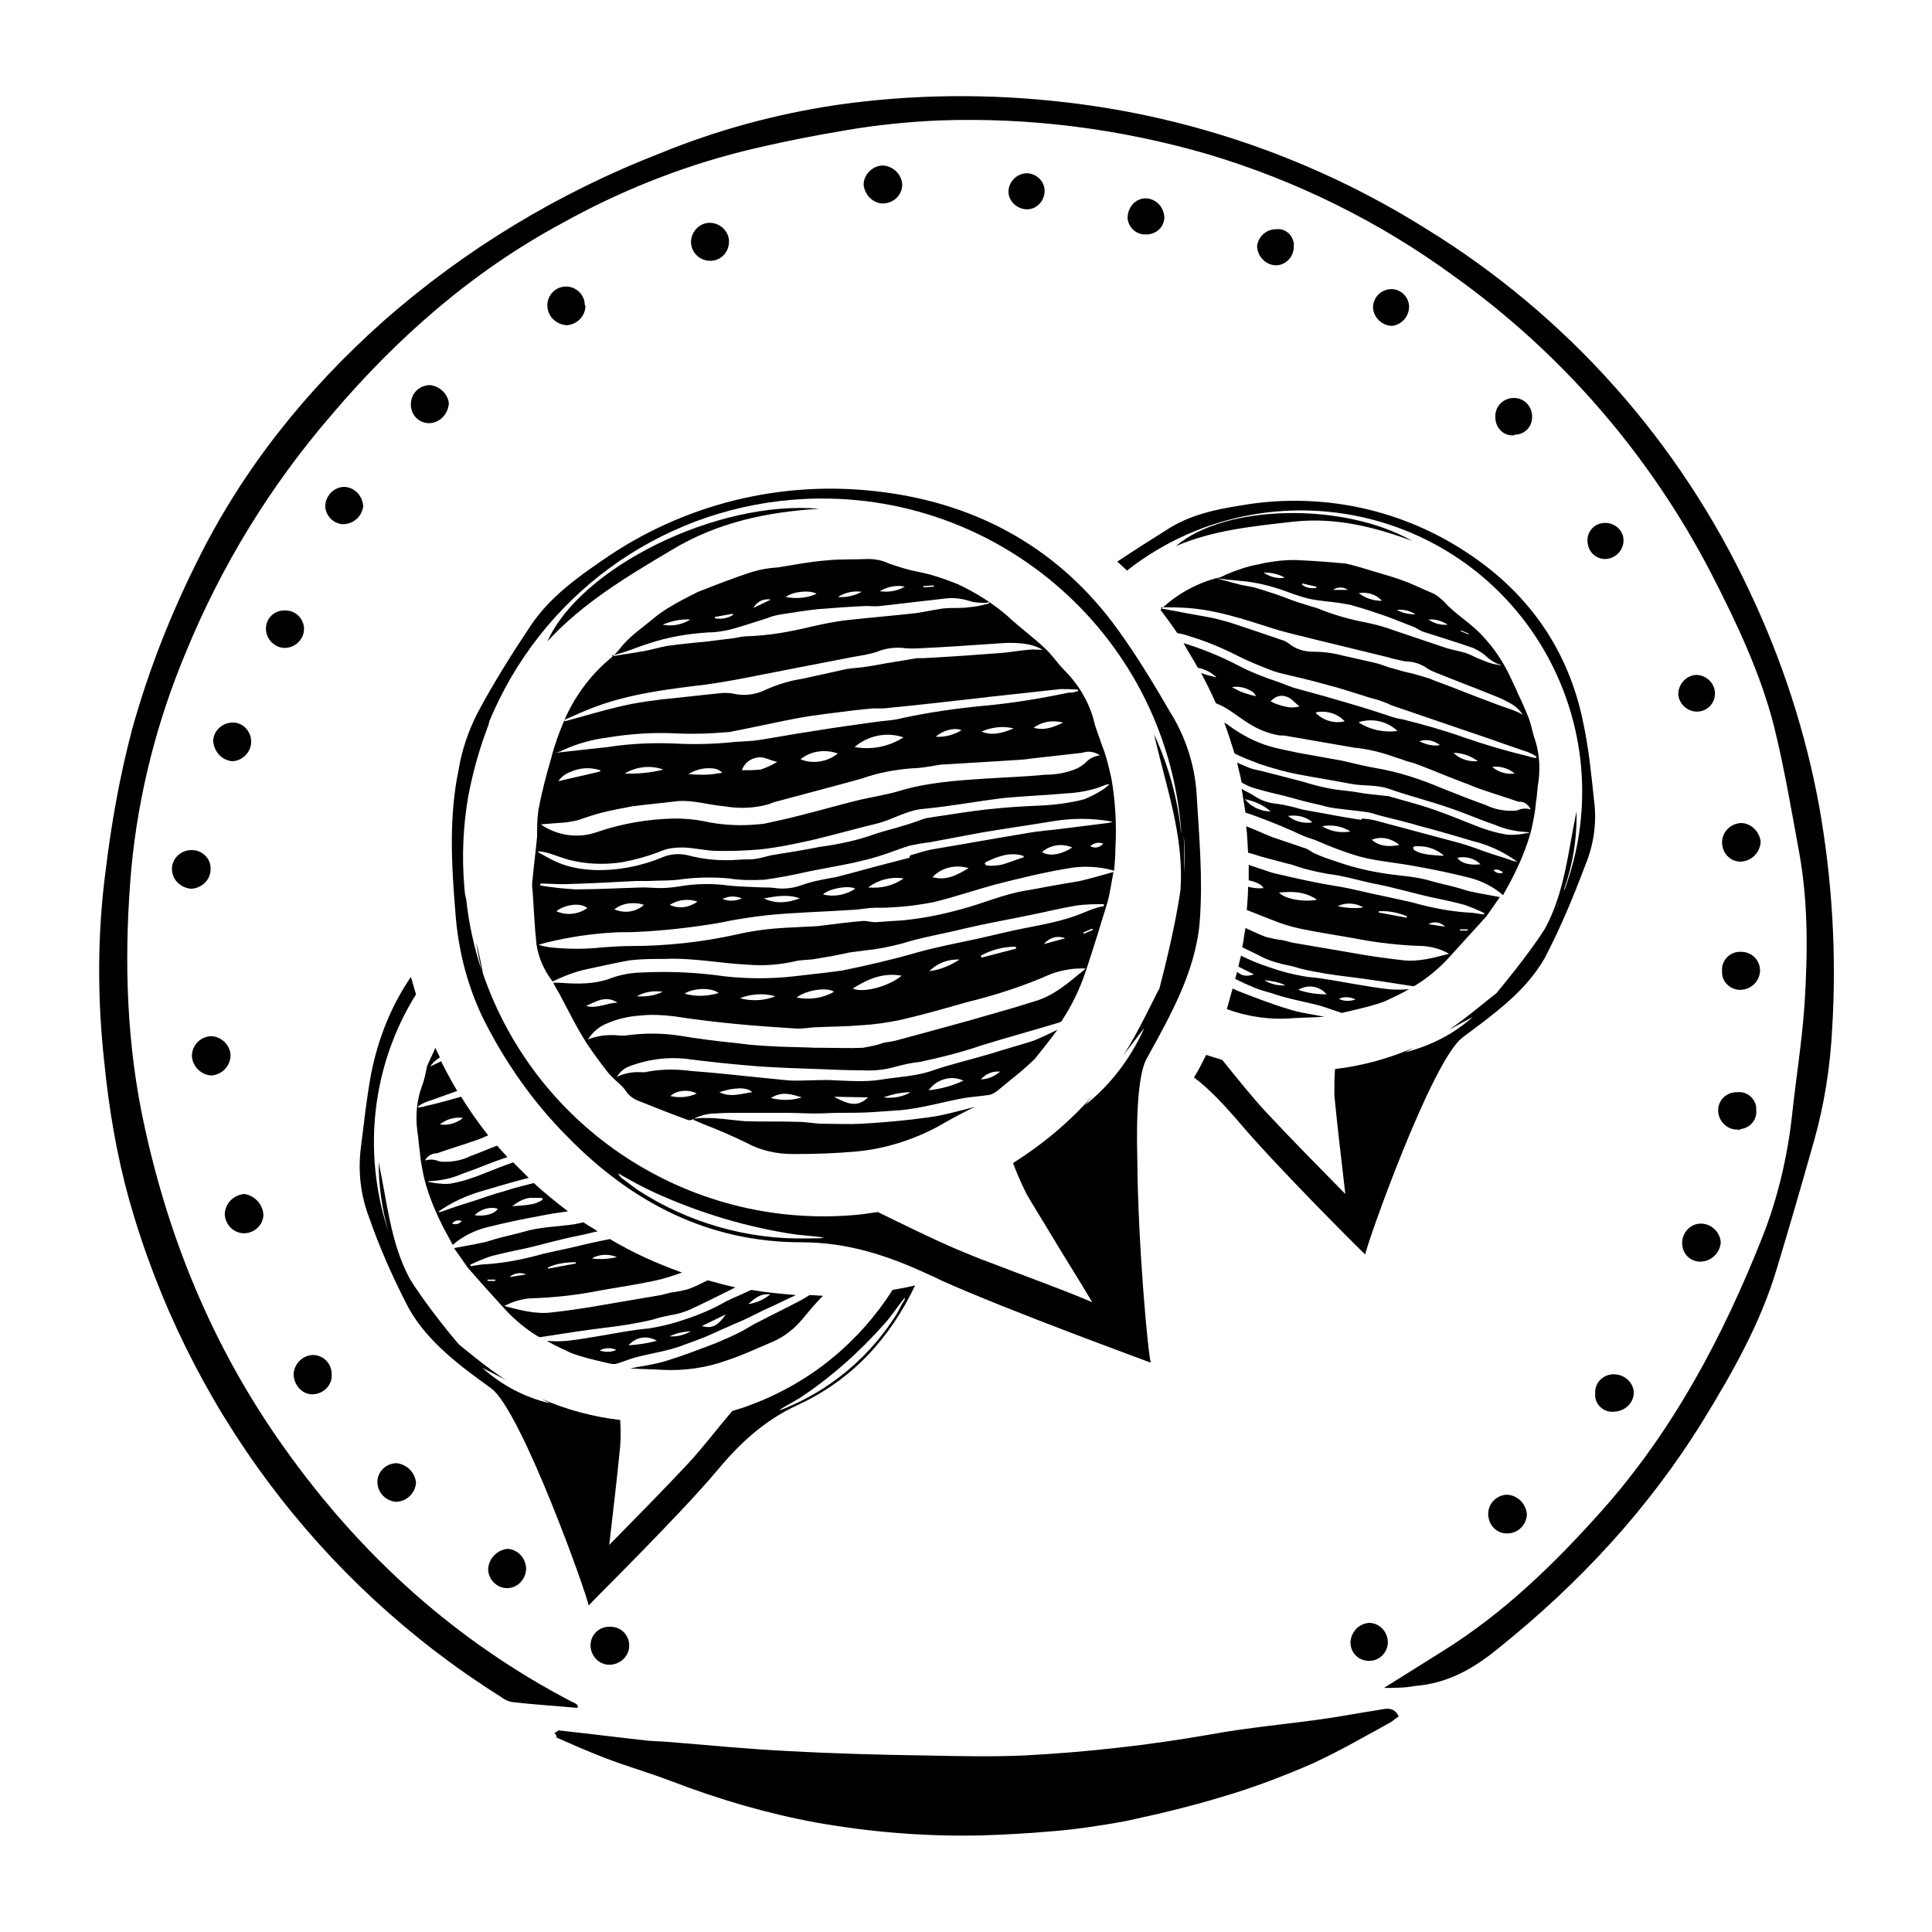
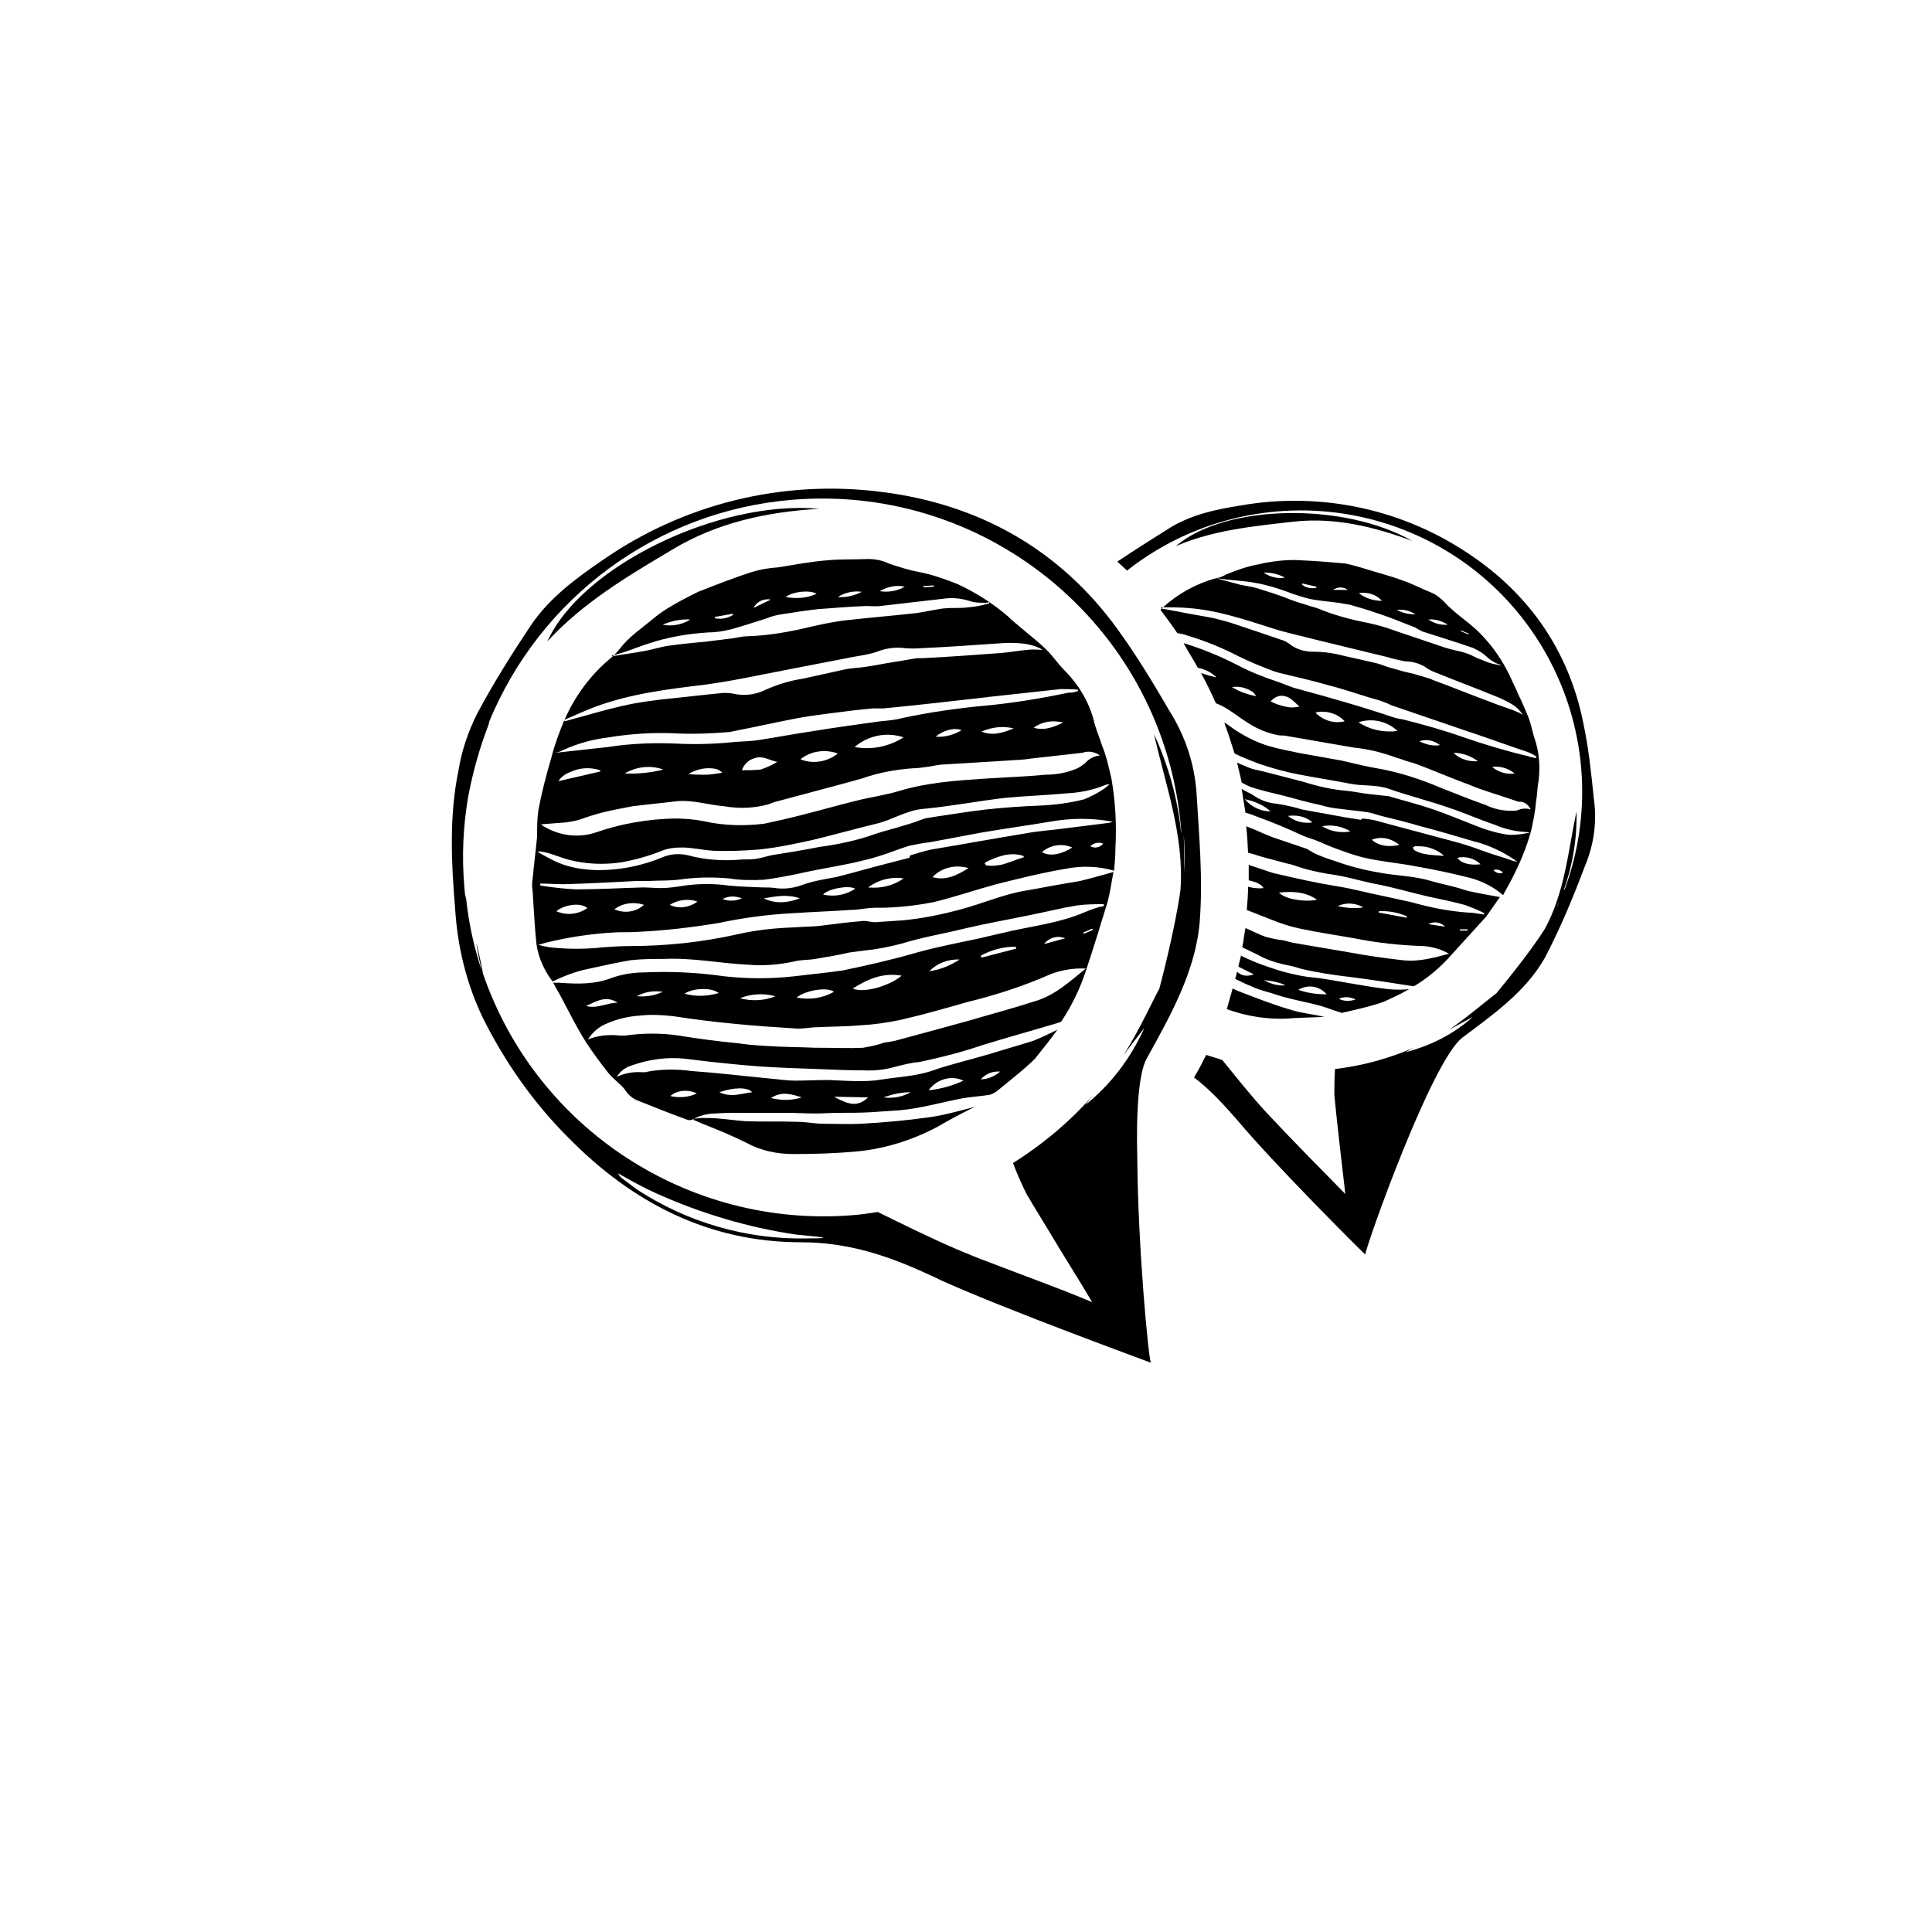
<svg xmlns="http://www.w3.org/2000/svg" version="1.1" id="Layer_1" x="0px" y="0px" viewBox="0 0 300 300" style="enable-background:new 0 0 300 300;" xml:space="preserve">
-   <path d="M116.7,218.1c-1,0.4-2,0.7-3,1c-2.3,2.7-4.4,5.5-6.8,8.1c-4,4.3-8.1,8.4-12.3,12.7c0.6-5.2,1.2-10.2,1.7-15.3  c0.1-1.4,0.1-2.7,0-4.1c-4.2-0.5-8.4-1.6-12.2-3.3l1.3,0.7c-3.9-0.9-7.5-2.8-10.5-5.5l3.7,1.9c-2.8-1.7-7.5-5.7-7.3-5.5  c-0.4-0.4-5.3-6.3-7.7-10.3c-3-5.6-3.5-12-4.8-18c0,3.6,0.5,7.2,1.5,10.7c-4.1-12.4-2.5-25.9,4.3-36.8c-0.3-0.9-0.5-1.8-0.8-2.7  c-3,4.4-5.1,9.5-6.2,15.2c-0.7,3.8-1.1,7.7-1.6,11.6c-0.4,3.5,0,7.1,1.3,10.5c1.7,4.9,3.8,9.6,6.2,14.2c3,5.3,8.1,9,12.8,12.4  c4.7,3.5,15,32.4,15.1,33.7c0.6-0.7,14.4-14.3,19.9-20.9c3.5-4.2,7.3-7.8,12.5-10.2c8.5-3.9,14.4-10.4,18.3-18.6  c-1.2,0.3-2.4,0.5-3.5,0.7C133.5,208.3,126,214.6,116.7,218.1z M140.3,202.1c-0.4,0.6-0.7,1.3-1.1,2c-3.9,6.2-9.5,11.1-16.2,14.1  c-4.3,1.9-0.2-0.3,1-1c4.9-3.2,9.4-7.2,13.3-11.6c1.2-1.3,2.1-2.8,3.2-4.1C140.5,201.7,140.5,201.9,140.3,202.1z M112.7,202.1  c-1.9,1.1-4,2-6.1,2.7c-2,0.7-4,1.2-6,1.5c-2.4,0.2-4.8,0.7-7.2,1.1c-1.8,0.3-3.5,0.6-5.3,0.8c-1.1,0.1-2.1,0.1-3.2,0  c1.2,0.7,2.5,1.3,3.8,1.9c1.6,0.6,3.3,1,5,1.4c0.4,0.1,0.8,0.2,1.3,0.3c0.2,0,0.4,0,0.6,0c1-0.3,2-0.7,3-1c2.6-0.7,5.2-1,7.7-2  c1.1-0.4,2.2-0.8,3.2-1.2c1.2-0.5,2.4-1.1,3.6-1.6c0.8-0.4,1.7-0.7,2.5-1.1c1.1-0.5,2.2-1.1,3.3-1.6c1.6-0.7,3.1-1.5,4.7-2.2  c-2.3-0.2-4.6-0.4-6.9-0.8c-0.1,0-0.2,0.1-0.3,0.1C115.2,201,113.9,201.5,112.7,202.1z M95.7,209.6c-0.8,0.4-1.7,0.4-2.6,0.1  C93.9,209.3,94.8,209.2,95.7,209.6L95.7,209.6z M97.6,208.9L97.6,208.9c1.1-1.3,2.9-1.6,4.4-0.7C100.5,208.6,99.1,208.8,97.6,208.9z   M107.3,206.7c-1,0.6-2.2,0.9-3.3,0.8C105,207,106.1,206.8,107.3,206.7L107.3,206.7z M109,205.9L109,205.9l3.7-1.8  C111.5,205.8,110.6,206.4,109,205.9z M119.6,201c-1,0.8-2.1,1.3-3.4,1.5l0,0C117.2,201.6,118.1,200.8,119.6,201z M65.5,168.7  c-0.8,2.2-1,4.6-0.7,6.9c0.2,1.1,0.2,2.2,0.4,3.3c0.1,1.4,0.4,2.8,0.7,4.2c0.7,2.7,1.8,5.3,3.1,7.8l1.3,2.4c1.5-1.3,3.3-2.2,5.2-2.7  c2.8-0.7,5.6-1.3,8.4-1.8c1.4-0.3,2.8-0.5,4.3-0.7c-1.8-1.4-3.6-2.8-5.3-4.4c-1.6,0.4-3.2,0.8-4.7,1.3c-1.6,0.4-3.1,1-4.7,1.5  s-3.2,1-4.8,1.6c-0.2,0.1-0.5,0.1-0.7,0.1c2.1-1.5,4.5-2.6,7-3.3c2.4-0.7,4.7-1.4,7.1-2c-0.8-0.8-1.6-1.6-2.4-2.4  c-1.5,0.5-3,1.1-4.5,1.7c-1.7,0.7-3.5,1.3-5.3,1.6c-0.8,0.1-1.6,0-2.4-0.1c-0.4-0.1-0.7-0.1-1.1-0.2c0.2-0.1,0.3-0.1,0.5-0.1  c1.6-0.1,3.2-0.4,4.8-1.1c2.3-0.8,4.6-1.8,7-2.6c0,0,0.1,0,0.1,0c-0.5-0.6-1.1-1.2-1.6-1.8c-1.4,0.5-2.7,1.1-4.1,1.6  c-1.2,0.6-2.6,0.9-3.9,0.9c-0.4,0-0.8,0-1.1-0.1c-0.7-0.3-1.4-0.3-2.1-0.1c0.3-0.6,0.9-1,1.5-1.1c0.1,0,0.2,0,0.3,0c2-0.7,4-1.3,6-2  c0.7-0.2,1.3-0.5,2-0.8c-1.5-1.9-2.9-3.9-4.2-6c-1.8,0.5-3.5,1-5.3,1.4c-0.3,0-0.5,0.2-0.8,0.2s-0.4,0.1-0.5,0.1l-0.1-0.2  c0.6-0.4,1.2-0.7,1.9-0.9c1.4-0.5,2.8-1,4.2-1.5c-0.9-1.5-1.7-3-2.5-4.6c-0.1,0-0.1,0-0.2,0.1c-0.5,0.2-1,0.5-1.5,0.7  c0.4-0.6,0.9-1,1.5-1.4c-0.2-0.5-0.5-1-0.7-1.5c-0.4,1-0.9,1.9-1.3,2.9C66.1,166.6,65.9,167.7,65.5,168.7z M79.7,187.2  c0.7-0.6,1.7-1.1,2.6-1.2c0.6,0,1.1,0,1.7,0c0.1,0,0.2,0.1,0.3,0.1c-0.1,0.1-0.1,0.3-0.2,0.3c-0.5,0.3-1,0.5-1.6,0.6  c-1,0.2-1.9,0.2-2.9,0.3V187.2z M77.3,187.7L77.3,187.7c-0.6,0.9-2.2,1.2-3.6,1C74.6,187.8,76,187.3,77.3,187.7z M71.7,189.6  c-0.4,0.5-1,0.6-1.5,0.4C70.6,189.5,71.1,189.4,71.7,189.6z M71.9,173.6L71.9,173.6c-1,0.8-2.3,1.2-3.6,1  C69.3,173.8,70.6,173.4,71.9,173.6z M81.2,191.3c-1.4,0.4-2.9,0.7-4.3,1.1c-0.7,0.2-1.5,0.5-2.2,0.6c-1.3,0.3-2.7,0.5-4.2,0.8  c0.7,1,1.4,2,2.1,3c1.9,2.2,3.9,4.4,5.9,6.6c1.5,1.6,3.2,3,5,4.1c0.2,0.1,0.4,0.2,0.6,0.1c3.2-0.5,6.4-1,9.6-1.4  c2.6-0.3,5.2-0.7,7.7-1.3c0.9-0.3,1.8-0.5,2.8-0.7c1.4-0.2,2.7-0.7,3.9-1.3c1.7-0.8,3.3-1.6,4.9-2.4c0.4-0.2,0.8-0.4,1.2-0.6  c-1.4-0.3-2.9-0.7-4.3-1.1c-1,0.5-2,1-3.1,1.4c-0.8,0.2-1.7,0.4-2.6,0.5c-0.5,0.1-1.1,0.3-1.6,0.4c-2.9,0.5-5.8,1-8.8,1.5  c-2.8,0.5-5.5,0.9-8.2,1.2c-2.5,0.3-4.9-0.4-7.3-1c1.3-0.7,2.7-1.1,4.1-1.2v0c3.6-0.1,7.2-0.5,10.7-1.2c2.8-0.5,5.6-0.9,8.4-1.5  c1.5-0.3,3-0.8,4.4-1.3c-3.9-1.4-7.7-3.1-11.2-5.2c-2.1,0.4-4.2,0.9-6.3,1.4c-1.4,0.3-2.8,0.6-4.1,0.9c-2.8,0.8-5.8,1.4-8.7,1.6  c-0.6,0-1.2,0.1-1.8,0.2c-0.2,0-0.5,0.1-0.7,0.1l-0.1-0.2c1-0.5,2-0.9,3.1-1.3c1.9-0.5,3.8-0.9,5.7-1.3c2.6-0.6,5.3-1.4,7.9-1.9  c1.1-0.2,2.1-0.5,3.1-0.7c-0.7-0.5-1.5-0.9-2.2-1.4c-0.5,0.1-0.9,0.2-1.4,0.3C86.5,190.5,83.8,190.5,81.2,191.3z M95.8,195.2  c-1.3,0.3-2.6,0.4-3.9,0.2C93.1,194.7,94.6,194.7,95.8,195.2z M89.4,196L89.4,196l0,0.2l-4.3,0.8l0-0.2  C86.4,196.2,87.9,196,89.4,196z M81.7,197.9l-2.6,0.4C79.8,197.7,80.8,197.5,81.7,197.9z M75.7,198.7l1.2,0v0.2h-1.2V198.7z   M123.8,202.2c0.6-0.3,1.3-0.7,1.9-1.1c0.7,0,1.4,0.1,2.1,0.1c-1.1,1.1-2.1,2.3-3.1,3.5c-1.2,1.5-2.8,2.8-4.6,3.6  c-2.4,1-4.7,2.1-7.1,2.9c-3.3,1.2-6.8,1.7-10.3,1.5c-1.5-0.1-3.1-0.1-4.6-0.2c-0.1,0-0.2,0-0.3,0c1.9-0.4,3.8-0.6,5.7-1.2  c2.6-0.8,5.2-1.8,7.8-2.8c1.4-0.6,2.8-1.2,4.1-1.9c0.9-0.5,1.8-1.1,2.7-1.5C120,204.1,121.9,203.2,123.8,202.2z" />
  <path d="M247.5,124.1c-0.4-3.9-0.8-7.8-1.6-11.6c-2.3-11.8-8.9-20.9-18.9-27.2c-10.2-6.5-22.5-8.9-34.4-6.8c-3.8,0.6-7.6,1.4-11,3.5  c-2.7,1.7-5.4,3.4-8.1,5.2c0.5,0.5,1,0.9,1.5,1.4c11.8-9.3,27.7-11.9,42-6.7c22.7,8.3,34.3,33.4,26,56.1l-0.2,0.3  c1.4-3.9,2.1-8.1,2-12.3c-1.3,6.1-1.8,12.5-4.9,18.2c-2.5,4-7.2,9.6-7.6,10.1v0c0.1-0.2-4.6,3.8-7.3,5.6l3.7-2  c-3,2.7-6.6,4.5-10.5,5.5l1.3-0.7c-3.9,1.7-8,2.8-12.2,3.3c-0.1,1.4-0.1,2.7-0.1,4.1c0.5,5.1,1.1,10.1,1.7,15.3  c-4.2-4.3-8.3-8.4-12.3-12.7c-2.4-2.6-4.6-5.4-6.8-8.1c-0.8-0.3-1.7-0.5-2.5-0.8c-0.6,1.2-1.2,2.4-1.9,3.5c2.5,1.9,4.6,4.2,6.7,6.6  c5.5,6.6,19.2,20.3,19.9,20.9c0.1-1.3,10.3-30.1,15.1-33.7c4.8-3.6,9.8-7.1,12.8-12.4c2.4-4.6,4.4-9.4,6.2-14.2v0  C247.5,131.2,248,127.6,247.5,124.1z M242.2,139.8c-0.2,0.5-0.4,1-0.6,1.5C241.8,140.7,242,140.2,242.2,139.8z M240.5,143.4  c0,0,0,0.1-0.1,0.1C240.4,143.5,240.5,143.4,240.5,143.4z M200.9,81c-6.2,0.7-12.5,1.3-18.3,3.8c7.5-6.5,26-6.9,36.7-0.8  C213.4,81.8,207.3,80.3,200.9,81z M190.5,156.7C190.4,156.7,190.4,156.7,190.5,156.7c0.3-1.1,0.6-2.1,0.9-3.2  c0.3,0.1,0.6,0.3,0.9,0.4c2.6,1,5.1,2,7.8,2.8c1.8,0.6,3.8,0.8,5.6,1.2c-0.1,0-0.2,0-0.3,0c-1.5,0.1-3.1,0.1-4.6,0.2  C197.3,158.4,193.8,157.9,190.5,156.7z M195.4,148.3c-0.8-0.4-1.7-0.8-2.5-1.2c0.2-1,0.3-2,0.5-3c1.1,0.5,2.1,1,3.2,1.4  c0.8,0.2,1.7,0.4,2.6,0.5c0.5,0.1,1.1,0.3,1.6,0.4c2.9,0.5,5.8,1,8.8,1.5c2.7,0.5,5.5,0.9,8.2,1.2c2.5,0.3,4.9-0.4,7.2-1  c-1.2-0.7-2.6-1.1-4-1.2c-3.6-0.1-7.2-0.5-10.7-1.2c-2.8-0.5-5.6-0.9-8.4-1.5c-1.5-0.3-3-0.8-4.5-1.4c-1.3-0.5-2.5-1-3.8-1.5  c0.1-1.2,0.2-2.4,0.2-3.6c0.8,0.2,1.6,0.3,2.4,0.2c-0.3-0.6-1.3-1-2.3-1.2c0-0.6,0-1.1,0-1.7c0-0.2,0-0.5,0-0.7  c0.9,0.3,1.8,0.6,2.7,0.9c0.6,0.2,1.1,0.4,1.7,0.5c3,0.7,6.1,1.4,9.2,1.9c2.6,0.4,5,1.1,7.6,1.6c1.4,0.3,2.7,0.6,4.1,0.9  c2.8,0.8,5.8,1.4,8.7,1.6c0.6,0,1.2,0.1,1.8,0.2l0.7,0.1l0.1-0.2c-1-0.5-2-0.9-3.1-1.3c-1.9-0.5-3.8-0.9-5.7-1.3  c-2.6-0.6-5.3-1.4-7.9-1.9s-5-1.3-7.6-1.6c-1.6-0.3-3.1-0.6-4.6-1.1c-0.6-0.2-1.1-0.4-1.7-0.5c-1.4-0.4-2.7-0.7-4.1-1.1  c-0.6-0.2-1.3-0.4-2-0.6c-0.1-1.4-0.1-2.7-0.3-4.1c0.5,0.2,1,0.4,1.5,0.6c0.9,0.4,1.8,0.8,2.6,1.1c1.8,0.6,3.5,1.2,5.3,1.8  c0.4,0.2,0.8,0.5,1.2,0.7c1.1,0.5,2.2,0.9,3.2,1.2c2.2,0.8,4.5,1.4,6.9,1.8c2.6,0.5,5.4,0.5,8,1.3c1.4,0.4,2.9,0.7,4.3,1.1  c0.7,0.2,1.5,0.5,2.2,0.6c1.3,0.3,2.7,0.5,4.2,0.8c-0.7,1-1.4,2-2.1,3c-2,2.2-4,4.4-6,6.6c-1.5,1.6-3.2,3-5,4.1  c-0.2,0.1-0.4,0.2-0.6,0.1c-3.2-0.5-6.4-1-9.6-1.4c-2.6-0.3-5.2-0.7-7.7-1.3c-0.9-0.3-1.8-0.5-2.8-0.7  C197.9,149.4,196.6,149,195.4,148.3z M204.5,139.7c-1.9-1.3-3.9-1.3-5.9-1.1C199.6,139.7,202.8,140.1,204.5,139.7z M211.7,140.9  c-1.2-0.7-2.7-0.8-4-0.2C209,141,210.4,141.1,211.7,140.9z M218.5,142.3c-1.4-0.6-2.9-0.9-4.4-0.8v0.2l4.3,0.8L218.5,142.3z   M226.7,144.5h1.2v-0.2l-1.2,0V144.5z M224.4,143.9c-0.7-0.7-1.7-0.9-2.6-0.4L224.4,143.9z M195.7,127c-0.8-0.3-1.5-0.6-2.3-0.8  c-0.2-1.2-0.4-2.5-0.6-3.7c0.3,0.2,0.6,0.3,0.9,0.5c0.5,0.2,0.9,0.5,1.4,0.8c1,0.6,2,0.9,3.1,1c1.4,0.2,2.7,0.5,4,0.9  c2.2,0.4,4.4,0.8,6.6,1.2l2.5,0.4c0.2-0.1,0.2-0.2,0.3-0.2c0.9,0.1,1.8,0.2,2.7,0.5c3.7,1,7.5,2,11.2,3c1.6,0.4,3.1,0.9,4.7,1.5  c1.6,0.6,3.2,1,4.8,1.6c0.2,0,0.4,0.1,0.6,0.1c-2.1-1.5-4.4-2.6-6.9-3.2c-2.7-0.8-5.4-1.6-8.1-2.3c-2-0.6-4.1-1.1-6.1-1.6  c-0.8-0.2-1.5-0.5-2.3-0.6c-1.3-0.2-2.7-0.3-4.1-0.5c-1.1-0.1-2.1-0.3-3.1-0.6c-1.9-0.4-3.7-0.9-5.5-1.4c-1.7-0.4-3.4-0.8-5-1.3  c-0.6-0.2-1.2-0.5-1.7-0.8c-0.2-1.1-0.5-2.1-0.7-3.1c0.2,0.1,0.4,0.2,0.6,0.3c0.6,0.2,1.1,0.5,1.8,0.7c0.7,0.2,1.4,0.3,2.1,0.5  c1.9,0.5,3.9,1,5.8,1.5c2.2,0.7,4.4,1.2,6.7,1.4c1.2,0.1,2.4,0.4,3.5,0.5c0.9,0.1,1.8,0.2,2.7,0.3c0.3,0,0.6,0.1,0.9,0.2  c2.1,0.6,4.4,1.2,6.4,1.9s4,1.5,6,2.3c1.7,0.7,3.5,1.3,5.4,1.6c0.8,0.1,1.6,0,2.4-0.1c0.4-0.1,0.7-0.1,1.1-0.2  c-0.2-0.1-0.3-0.1-0.5-0.1c-1.6-0.1-3.2-0.4-4.8-1.1c-2.4-0.8-4.6-1.8-7-2.6c-3.1-1.1-6.4-1.9-9.5-3c-2-0.7-4-0.4-6-0.8  c-2.6-0.5-5.2-0.9-7.8-1.4c-2.2-0.4-4.3-1-6.4-1.7c-1.3-0.5-2.6-1-3.8-1.6c-0.5-1.6-1-3.2-1.6-4.8c0.2,0.1,0.3,0.2,0.5,0.3  c2,1.5,4.2,2.7,6.6,3.4c1.4,0.4,3,0.7,4.4,1c2.2,0.4,4.5,0.8,6.7,1.2c1.8,0.4,3.7,0.9,5.5,1.2c3.5,0.6,6.8,1.7,10.1,3.1  c2.3,0.9,4.5,1.8,6.8,2.6c1.2,0.6,2.6,0.9,3.9,0.9c0.4,0,0.8,0,1.1-0.1c0.6-0.3,1.4-0.3,2-0.1c-0.3-0.6-0.8-1.1-1.5-1.2  c-0.1,0-0.2,0-0.4,0c-2-0.7-4-1.3-6-2c-0.9-0.3-1.7-0.7-2.6-1c-2.4-0.9-4.7-1.9-7.1-2.8c-0.7-0.3-1.5-0.4-2.2-0.7  c-0.5-0.2-1-0.3-1.5-0.5c-2-0.7-4-1.2-6.1-1.4c-3.5-0.6-6.9-1.2-10.4-1.8c-0.4-0.1-0.8-0.1-1.2-0.1c-1.8-0.3-3.5-1-5-2  c-1.6-1-3.2-2.4-4.9-3c0,0,0,0,0,0c-0.7-1.6-1.5-3.2-2.3-4.7c0.8,0.3,1.6,0.5,2.4,0.7c-0.8-0.8-1.8-1.3-2.9-1.5  c-0.7-1.3-1.5-2.5-2.2-3.8c0,0,0.1,0,0.1,0c2.9,0.9,5.6,2,8.3,3.4c1.9,1,3.9,1.8,6,2.5c0.9,0.3,1.8,0.7,2.7,1  c2.1,0.6,4.1,1.1,6.1,1.7c2.8,0.8,5.5,1.6,8.2,2.5c0.9,0.3,1.7,0.6,2.6,0.7c3.2,0.8,6.4,1.7,9.5,2.8c3.2,1.1,6.5,2.1,9.9,2.9  c0.3,0.1,0.6,0.2,0.8,0.2c0.2,0.1,0.4,0.1,0.5,0.1l0.1-0.2c-0.6-0.4-1.2-0.7-1.9-0.9c-2.7-0.9-5.4-1.9-8.1-2.8l-0.6-0.2l-11.7-4  c-0.4-0.1-0.8-0.4-1.2-0.5c-0.7-0.3-1.4-0.5-2.2-0.7c-2.3-0.7-4.6-1.5-7-2.1c-2.4-0.7-4.8-1.2-7.2-1.8c-0.3-0.1-0.7-0.2-1-0.3  c-1.8-0.7-3.6-1.4-5.4-2.3c-2.5-1.3-5.2-2.4-7.9-3.2c-0.5-0.2-1.1-0.3-1.6-0.4c-0.8-1.2-1.7-2.4-2.6-3.6c0.1-0.1,0.3-0.3,0.4-0.4  c2.3-2.1,5.2-3.7,8.2-4.5c0.6-0.1,1.1-0.3,1.6-0.6c1.7-0.7,3.4-1.3,5.2-1.6c0.7-0.2,1.4-0.3,2.1-0.4c1.4-0.2,2.8-0.3,4.2-0.2  c2.4,0.1,4.7,0.3,7,0.5c1,0.2,2,0.5,3,0.8c1.9,0.6,3.9,1.1,5.8,1.8c1.5,0.5,3,1.3,4.5,1.9c0.8,0.3,1.5,0.9,2.1,1.5  c0.8,0.9,1.8,1.7,2.8,2.5c1.3,1,2.6,2.1,3.7,3.4c1.6,1.8,2.9,3.9,3.9,6.1c0.3,0.7,0.7,1.4,1,2.2c0.6,1.2,1.1,2.4,1.6,3.6  c0.4,1,0.6,2.1,0.9,3.1c0.8,2.2,1,4.6,0.7,6.9c-0.2,1.1-0.2,2.2-0.4,3.3c-0.1,1.4-0.4,2.8-0.7,4.2c-0.7,2.7-1.8,5.3-3.1,7.8  c-0.4,0.8-0.9,1.6-1.3,2.4c-1.5-1.3-3.3-2.2-5.2-2.7c-2.8-0.7-5.6-1.3-8.5-1.8c-2.6-0.5-5.2-0.7-7.8-1.3c-1.7-0.4-3.3-1-4.9-1.6  c-0.8-0.3-1.7-0.7-2.4-1c-0.7-0.3-1.5-0.5-2.2-0.8C200,128.7,197.9,127.8,195.7,127z M226.8,98l1.2,0.5l0.1-0.1l-1.2-0.5L226.8,98z   M221.8,96.2c0.9,0.6,1.9,0.9,3,0.8l0,0C223.9,96.4,222.8,96.1,221.8,96.2z M216.9,94.7c0.9,0.5,1.9,0.7,2.9,0.7  C218.9,94.8,217.9,94.6,216.9,94.7z M211,92.1c1,0.8,2.3,1.2,3.6,1.2C213.7,92.3,212.4,91.9,211,92.1z M207,91.6h2.3  C208.6,91.1,207.7,91.1,207,91.6z M202.2,90.8c0.6,0.5,1.4,0.6,2.2,0.5v-0.2l-2.2-0.5L202.2,90.8L202.2,90.8z M196.2,88.9  c1,0.7,2.2,1,3.3,0.8l0,0C198.5,89.1,197.3,88.9,196.2,88.9z M188.9,89.8c1.2,0.3,2.5,0.7,3.7,1c0.9,0.2,1.9,0.3,2.8,0.6  c1.6,0.5,3.2,1,4.7,1.6c1,0.4,2,0.7,3,1c0.5,0.2,1.1,0.3,1.6,0.5c2.4,1,5,1.7,7.6,2.2c1.4,0.3,2.9,0.7,4.2,1.2  c2.7,0.9,5.3,1.8,8,2.7c1,0.3,2.1,0.5,3.1,0.8c0.6,0.2,1.2,0.5,1.8,0.8c0.6,0.2,1.2,0.5,1.8,0.7c0.6,0.2,1.2,0.3,1.8,0.4v-0.1l0,0  c-0.1,0-0.3-0.1-0.4-0.1c-0.5-0.2-1-0.5-1.5-0.9c-0.7-0.7-1.5-1.2-2.4-1.6c-2.6-0.9-5.2-1.7-7.7-2.5c-0.6-0.2-1-0.6-1.6-0.8  c-1.8-0.7-3.7-1.5-5.6-2.1c-1.4-0.5-2.8-0.9-4.2-1.3c-0.6-0.1-1.2-0.2-1.8-0.3c-1.4-0.2-3-0.3-4.4-0.6c-0.9-0.2-1.8-0.5-2.7-0.8  c-2.3-0.9-4.7-1.6-7.1-1.9c-1-0.1-2-0.2-3-0.3c-0.3,0-0.5-0.1-0.8-0.1l-0.9-0.1V89.8z M235,110.3c0.5,0.2,1,0.4,1.5,0.7  c-0.5-0.7-1.2-1.4-2-1.8c-0.7-0.4-1.5-0.8-2.3-1.1c-3.2-1.3-6.4-2.5-9.6-3.8c-0.5-0.2-1-0.5-1.4-0.8c-0.9-0.5-1.9-0.8-3-0.8  c-1-0.2-1.9-0.4-2.9-0.7l-10.7-2.6c-2.3-0.6-4.7-1.1-6.9-1.8c-4.4-1.4-8.8-2.9-13.4-3.2c-1.3-0.1-2.6-0.1-4-0.1v0.2  c0.8,0.1,1.6,0.3,2.3,0.4c1.9,0.4,3.9,0.7,5.9,1.1c1.2,0.3,2.4,0.6,3.5,1c2.4,0.8,4.8,1.6,7.1,2.4c0.4,0.1,0.7,0.3,1,0.5  c1.1,0.9,2.4,1.3,3.8,1.3c1.6,0,3.1,0.2,4.6,0.6c1.8,0.4,3.6,0.8,5.3,1.2c0.8,0.2,1.6,0.6,2.5,0.8c1,0.3,2.1,0.6,3.1,0.8l2.7,0.8  c0.2,0.1,0.4,0.2,0.7,0.3c3,1.1,5.9,2.3,8.9,3.4C232.9,109.6,234,109.9,235,110.3z M195.1,108.1L195.1,108.1  c-0.2-0.2-0.3-0.4-0.5-0.6c-1-0.7-2.2-1-3.3-0.8c0.7,0.4,1.3,0.7,1.9,0.9C193.8,107.8,194.4,108,195.1,108.1L195.1,108.1z   M201.8,109.7c-0.8-0.6-1.3-1.4-2.3-1.6c-0.8-0.2-1.5,0.1-2.1,0.7l-0.1,0.1c0.7,0.4,1.4,0.6,2.2,0.8  C200.3,109.9,201,109.9,201.8,109.7z M208.8,112c-1.1-1.2-2.8-1.7-4.4-1.4l-0.1,0.1C205.5,111.9,207.2,112.4,208.8,112z M217,113.5  c-1.6-1.5-3.8-2-5.9-1.4l-0.1,0.1C212.7,113.3,214.9,113.8,217,113.5z M223.6,115.7L223.6,115.7c-0.9-0.7-2.1-1-3.2-0.6  C221.4,115.6,222.5,115.9,223.6,115.7z M229.5,118.2c-1.1-0.8-2.4-1.3-3.8-1.3l0,0C226.7,117.9,228.1,118.3,229.5,118.2z   M235.2,120.1c-1-0.8-2.3-1.2-3.5-1C232.7,119.9,233.9,120.3,235.2,120.1L235.2,120.1z M231.9,135.1c0.4,0.5,1,0.6,1.5,0.4  C233,135.1,232.4,134.9,231.9,135.1z M226.3,133.2c0.6,0.9,2.1,1.2,3.6,1C229,133.3,227.6,132.9,226.3,133.2z M219.4,131.6  c0.1,0.1,0.1,0.4,0.2,0.4c0.5,0.3,1,0.5,1.6,0.6c1,0.2,1.9,0.2,2.9,0.3v-0.2l-0.1,0c-0.7-0.6-1.6-1-2.6-1.2  c-0.6-0.1-1.1-0.1-1.7-0.1C219.6,131.5,219.5,131.5,219.4,131.6z M213,130.4c1.3,1.1,2.8,1.1,4.3,0.8  C216.1,130.2,214.5,129.8,213,130.4z M205.3,128.3c1.3,0.8,2.9,1.1,4.4,0.8h0C208.4,128.3,206.8,128,205.3,128.3z M200,126.7  c1.1,0.9,2.5,1.2,3.8,1C202.8,126.8,201.4,126.5,200,126.7z M197.3,126c-1.1-1-2.5-1.6-4-1.9h0C194.3,125.3,195.8,126,197.3,126z   M194.2,153.1c-0.8-0.3-1.6-0.7-2.4-1.1c0.1-0.4,0.2-0.7,0.3-1.1c0.7,0.6,1.4,0.8,2.6,0.4l-2.4-1.2c0.1-0.6,0.3-1.2,0.4-1.7  c1.4,0.7,2.9,1.3,4.4,1.8c2,0.7,4,1.2,6,1.5c2.4,0.2,4.8,0.7,7.2,1.1c1.8,0.3,3.5,0.6,5.3,0.8c1.1,0.1,2.2,0.1,3.2,0  c-1.2,0.7-2.5,1.3-3.8,1.9c-1.6,0.6-3.3,1-5,1.4c-0.4,0.1-0.8,0.2-1.3,0.3c-0.2,0.1-0.4,0.1-0.6,0c-1-0.3-2-0.7-3-1  c-2.6-0.7-5.2-1.1-7.7-2C196.3,153.9,195.2,153.6,194.2,153.1z M207.9,155.1c0.8,0.4,1.7,0.4,2.6,0.1  C209.7,154.8,208.7,154.7,207.9,155.1z M201.6,153.7c1.4,0.5,2.9,0.7,4.4,0.7C204.9,153.1,203.1,152.8,201.6,153.7L201.6,153.7z   M196.3,152.2c1,0.6,2.2,0.9,3.3,0.8C198.6,152.5,197.4,152.3,196.3,152.2z" />
  <path d="M178.1,164.3c3.7-6.7,7.6-13.6,8.2-21.3c0.5-6.6-0.1-13.2-0.5-19.8v0c-0.3-4.6-1.8-9-4.2-12.8c-2.5-4.3-5.1-8.6-8-12.6  c-9-12.5-21.6-19.5-36.6-21.4c-15.4-2-30.9,1.8-43.6,10.7c-4.1,2.8-8.1,5.8-10.9,9.9c-3,4.5-5.9,9.1-8.4,13.8  c-1.4,2.8-2.4,5.7-2.9,8.8c-1.5,7.2-1.1,14.6-0.5,21.9c0.4,5.8,1.8,11.4,4.3,16.6c3.4,6.8,7.8,13.1,13.2,18.5  c10,10.2,21.9,16.3,36.2,16.3c7.3,0,13.6,2.1,20,5.1c0.5,0.2,1.1,0.5,1.7,0.8c10.7,4.8,31.6,12.4,32.6,12.8c-0.4-1-2-18.1-2.1-31.6  C176.4,172.7,176.8,166.5,178.1,164.3z M183.8,129.7c0.2,1.9,0.2,3.9,0.1,5.8c0,0.8-0.1,1.6-0.2,2.6c0.1-0.9,0.2-1.8,0.2-2.6  C183.9,133.5,183.9,131.6,183.8,129.7z M125.3,192.3c-9.4,0.2-18.6-2.5-26.4-7.6c-0.8-0.6-1.6-1.2-2.4-1.8c-0.2-0.2-0.4-0.4-0.5-0.7  c1.9,1.1,3.9,2.2,5.9,3.1c6.9,3.1,14.2,5.3,21.7,6.4v0C125.2,191.9,131.2,192.3,125.3,192.3z M153.6,196c-1.7-0.6-3.3-1.3-5-2  c-4.2-1.8-8.2-3.8-12.3-5.8c-1.3,0.2-2.6,0.4-4,0.5c-25.4,2-49-13.4-57.3-37.5c-0.1-0.7-0.5-2.6-1-4.7c0,0.1,0,0.1,0,0.2  c0.2,1.4,0.5,2.7,0.8,4c-1.2-3.6-2-7.3-2.4-11c-0.4-1.8-0.7-3.1-0.7-3.1l0.5,2.3c0-0.4-0.1-0.8-0.1-1.2c-0.4-4.7-0.2-9.3,0.6-14  c-0.1,0.3,0,0,0.1-0.5c0.7-3.6,1.7-7.1,3-10.5c0.2-0.6,0.2-0.8,0.1-0.5c8-19.5,26.2-32.9,47.2-34.6c30.8-2.5,57.8,20.4,60.3,51.2  c0,0.2,0,0.4,0,0.6c-0.5-5.4-2-10.6-4.2-15.4c1.8,8,4.7,15.8,4.1,24.2c-0.8,5.9-3.1,14.7-3.3,15.4v0c0-0.3-3.3,6.9-5.6,10.3l3.3-4.3  c-2.1,4.7-5.2,8.8-9.2,12l1.2-1.5c-3.6,4.1-7.8,7.6-12.4,10.5c0.6,1.6,1.3,3.2,2.1,4.8c1.1,1.9,2.3,3.8,3.5,5.8  c2.2,3.7,4.5,7.3,6.7,11C164.4,200,159,198.1,153.6,196z M164.2,159.9c-1.2,0.6-2.5,1.2-3.7,1.7c-2.2,0.7-4.4,1.3-6.6,2  c-3,0.9-6.1,1.6-9,2.6c-2.5,0.9-5.2,1-7.8,1.4c-2.8,0.5-5.7,0.2-8.5,0.1c-1.7,0-3.5,0.1-5.2,0.1c-1.2,0-2.4-0.2-3.6-0.3  c-4.2-0.4-8.3-0.9-12.5-1.2c-2.2-0.3-4.5-0.3-6.7,0.1c-0.3,0.1-0.5,0.1-0.8,0.1c-1.4-0.1-2.7,0.1-4,0.7c0.5-0.9,1.4-1.5,2.4-1.8  c2.6-0.9,5.4-1.3,8.2-1c3.9,0.5,7.7,0.9,11.6,1.2c3,0.2,6,0.3,9,0.4c2.3,0.1,4.7,0.2,7,0.2c1.8,0.1,3.5-0.1,5.2-0.6  c1.2-0.3,2.4-0.6,3.6-0.7c3.3-0.7,6.5-1.5,9.7-2.6c3.9-1.2,7.9-2.3,11.9-3.5c0.3-0.1,0.5-0.2,0.6-0.5c1.5-2.3,2.7-4.8,3.6-7.5  c1.2-3.6,2.3-7.2,3.4-10.8c0.4-1.5,0.6-3.1,0.9-4.6c-1.8,0.5-3.5,1-5.2,1.4c-1,0.2-1.9,0.3-2.9,0.5c-1.9,0.3-3.7,0.7-5.6,1  c-3.5,0.6-6.6,2-10,2.9c-2.9,0.8-5.9,1.4-8.9,1.7c-1.5,0.1-3,0.2-4.4,0.3c-0.6,0-1.2-0.2-1.8-0.2c-2.4,0.2-4.7,0.5-7.1,0.8  c-1.2,0.1-2.4,0.1-3.6,0.2c-3,0.1-6,0.4-9,1.1c-5.4,1.2-11,1.8-16.5,1.8c-1.4,0-2.9,0.1-4.3,0.2c-2.7,0.3-5.4,0.3-8.2,0  c-0.6-0.1-1.2-0.2-1.8-0.4c0.5-0.1,1-0.3,1.5-0.4c3.3-0.8,6.7-1.3,10.1-1.5c1.2-0.1,2.5,0,3.8-0.1c4.3-0.2,8.5-0.7,12.7-1.4  c3.8-0.8,7.6-1.3,11.4-1.5c3-0.2,6-0.3,8.9-0.5c1,0,2-0.2,3-0.3s2.3,0,3.4-0.1c2.2-0.1,4.4-0.4,6.5-0.8c3.3-0.8,6.5-1.9,9.8-2.8  c3.6-0.9,7.2-1.8,10.8-2.4c2.5-0.5,5.1-0.4,7.5,0.3c0.1-1.2,0.2-2.3,0.2-3.5c0.2-3.6,0-7.2-0.6-10.7c-0.4-1.8-0.8-3.6-1.5-5.3  c-0.4-1.3-1-2.6-1.3-4c-0.8-2.9-2.4-5.5-4.5-7.6c-1-1-1.8-2.2-2.7-3.1c-1.2-1.2-2.5-2.2-3.8-3.3c-0.8-0.7-1.6-1.3-2.3-2  c-2.3-2-5-3.7-7.8-5c-2-0.8-4-1.5-6.1-1.9c-1.6-0.3-3.1-0.8-4.6-1.3c-1-0.5-2.1-0.7-3.3-0.7c-2.1,0.1-4.1,0-6.2,0.2  c-2.6,0.2-5.2,0.7-7.7,1.1c-1.4,0.1-2.7,0.3-4,0.7c-2.8,0.9-5.6,2-8.4,3.1c-1.6,0.8-3.2,1.6-4.8,2.6c-0.8,0.5-1.5,1-2.2,1.6  c-1.8,1.5-3.8,2.8-5.2,4.7c-0.5,0.6-1,1.1-1.5,1.5c-3.1,2.6-5.5,5.9-7.1,9.6c-0.8,1.9-1.5,3.8-2,5.8c-0.8,2.7-1.5,5.4-2,8.1  c-0.2,1.4-0.2,2.7-0.2,4.1c-0.2,2.2-0.5,4.4-0.7,6.6c-0.1,0.6-0.1,1.2,0,1.8c0.2,2.8,0.3,5.5,0.6,8.3c0.3,2.1,1.2,4.1,2.5,5.8  c1.7-0.8,3.4-1.5,5.3-1.9c2.3-0.5,4.5-1,6.8-1.4c1.8-0.2,3.6-0.2,5.3-0.2c4.4-0.2,8.7,0.7,13,0.9c2.4,0.2,4.8,0,7.1-0.5  c1.1-0.3,2.2-0.2,3.3-0.4c1.8-0.3,3.6-0.6,5.3-1c0.8-0.1,1.5-0.2,2.3-0.3c2-0.2,4-0.6,5.9-1.1c3.2-1,6.4-1.5,9.6-2.3  c3.4-0.8,6.8-1.4,10.2-2.1c2.5-0.5,4.9-1.1,7.3-1.5c1.4-0.2,2.8-0.2,4.2-0.2v0.3c-0.3,0.1-0.6,0.1-0.9,0.2c-0.7,0.2-1.5,0.5-2.2,0.8  c-3.5,1.5-7.3,2-11,2.8c-1.8,0.4-3.5,0.8-5.2,1.2c-3.2,0.7-6.5,1.3-9.7,2.2c-3.8,1.1-7.7,2-11.6,2.8c-0.8,0.1-1.5,0.2-2.3,0.3  c-1.7,0.2-3.5,0.4-5.2,0.6c-3.6,0.4-7.2,0.4-10.8,0c-4.2-0.6-8.4-0.8-12.6-0.6c-1.6,0-3.3,0.3-4.8,0.8c-2.7,1.1-5.5,1-8.2,0.8  c-0.3,0-0.6,0-1,0c0.3,0.6,0.6,1.1,0.9,1.6c1.4,2.6,2.7,5.3,4.3,7.8c1,1.5,2.1,3,3.2,4.4c0.6,0.8,1.5,1.5,2.2,2.2  c0.2,0.2,0.4,0.4,0.6,0.7c0.5,0.8,1.3,1.4,2.2,1.7c2.5,1,5,2,7.5,2.9c0.3,0.1,0.6,0,0.8-0.1c1.1-0.6,2.3-0.9,3.5-0.9  c1.2-0.1,2.4-0.1,3.6-0.1c2.4,0,4.9,0,7.3,0c1.6,0,3.1,0.1,4.7,0.1c1.2,0,2.3-0.1,3.5-0.1c1.7,0,3.4,0,5.1-0.1  c1.5-0.1,2.9-0.2,4.4-0.3c3.4-0.3,6.7-1.3,10-1.9c1.3-0.2,2.7-0.3,4-0.5c0.3-0.1,0.5-0.2,0.7-0.3c0.5-0.3,0.9-0.7,1.3-1  c1.7-1.4,3.5-2.8,5-4.3C162,162.8,163.1,161.4,164.2,159.9z M86.4,141.5c1-0.9,3.6-1.5,4.8-0.5C89.8,142,88,142.2,86.4,141.5z   M95.4,141.2c1.3-1,3-1.2,4.6-0.7C98.8,141.6,97,141.9,95.4,141.2z M104,140.5c1.3-0.8,2.9-1,4.3-0.5  C107.1,140.9,105.4,141.2,104,140.5z M112.2,139.6c0.9-0.5,2-0.5,3-0.1C114.3,139.9,113.2,140,112.2,139.6z M118.6,139.5  L118.6,139.5c1.8-0.3,3.7-0.7,5.6,0C122.3,140.2,120.5,140.4,118.6,139.5z M127.8,138.9L127.8,138.9c0.8-0.9,4-1.5,5-0.9  C131.3,139,129.5,139.3,127.8,138.9z M134.8,137.8c1.6-1.2,3.6-1.7,5.5-1.4C138.8,137.5,136.8,138,134.8,137.8z M144.8,136.2  c1.4-1.5,3.6-2,5.6-1.4C148.6,135.9,146.9,136.8,144.8,136.2z M155.4,134.3c-0.7,0.1-1.4,0.2-2.1,0.1c-0.2,0-0.3-0.2-0.4-0.3  c0.1-0.1,0.2-0.3,0.3-0.3c0.7-0.3,1.3-0.6,2-0.8c1.2-0.4,2.5-0.5,3.7-0.1v0l0.1,0.2C157.7,133.5,156.6,134,155.4,134.3z   M161.8,132.3c1.3-1.1,3.1-1.4,4.7-0.7C165,132.6,163,133.1,161.8,132.3z M169.3,131.4c0.5-0.5,1.3-0.7,2-0.4  C170.8,131.6,170,131.8,169.3,131.4z M143.4,91l1.6-0.1v0.2l-1.6,0.1V91z M140.5,91.1c-1.2,0.7-2.6,0.9-3.9,0.7  C137.8,91.1,139.2,90.8,140.5,91.1z M133.8,91.9c-1.1,0.6-2.4,0.9-3.7,0.8C131.2,92,132.6,91.7,133.8,91.9z M126.8,92.2L126.8,92.2  c-1.5,0.7-3.2,0.8-4.8,0.5C123.2,91.8,125.8,91.6,126.8,92.2z M119.7,93.1l-2.7,1.3C117.5,93.4,118.6,92.9,119.7,93.1z M111,95.8  l2.8-0.5v0.2C113,96,112,96.2,111,96V95.8z M107.2,96.2c-1.3,0.8-2.8,1.1-4.3,0.8C104.3,96.4,105.8,96.1,107.2,96.2z M96.1,101.5  c0.4-0.1,0.7-0.2,1-0.3c1.2-0.4,2.4-0.9,3.7-1.3c3-1,6.1-1.5,9.2-1.7c1.2,0,2.4-0.2,3.6-0.5c1.8-0.5,3.6-1.1,5.5-1.7  c0.7-0.3,1.5-0.5,2.2-0.6c1.9-0.3,3.8-0.6,5.6-0.8c2.5-0.2,5.1-0.4,7.6-0.5c0.7,0,1.5,0.1,2.2,0c3.5-0.4,6.9-0.8,10.4-1.2  c1.3-0.1,2.5,0.1,3.7,0.5c0.7,0.2,1.5,0.2,2.2,0.2c0.2,0,0.3,0,0.5-0.1l0.1,0v0.2c-0.8,0.2-1.5,0.4-2.3,0.5  c-0.8,0.1-1.6,0.2-2.4,0.2c-0.9,0-1.7,0-2.6,0.1c-1.3,0.2-2.7,0.5-4,0.7c-3.6,0.4-7.2,0.7-10.8,1.1c-1.9,0.2-3.7,0.6-5.5,1  c-3.3,0.8-6.6,1.4-10,1.5c-0.7,0-1.4,0.2-2.1,0.3l-4,0.5c-2.1,0.2-4.2,0.4-6.3,0.7c-1.2,0.2-2.4,0.6-3.6,0.8  c-1.6,0.3-3.2,0.5-4.9,0.8l-0.1-0.2C95.3,101.8,95.7,101.6,96.1,101.5z M92.3,109.8c5.6-2.1,11.5-2.8,17.3-3.5c3-0.4,6-1,9-1.6  l13.9-2.7c1.2-0.2,2.5-0.4,3.7-0.8c1.2-0.5,2.6-0.7,3.9-0.6c0.7,0.1,1.3,0.1,2,0.1c4.4-0.2,8.8-0.5,13.1-0.8c1.1-0.1,2.2-0.1,3.3,0  c1.2,0.1,2.4,0.4,3.4,1c-0.8,0-1.5-0.1-2.2,0c-1.4,0.1-2.9,0.4-4.3,0.5c-4,0.3-8.1,0.6-12.1,0.8c-0.3,0-0.6,0-0.9,0  c-1.2,0.2-2.4,0.4-3.6,0.6c-1.4,0.2-2.7,0.5-4.1,0.7c-1.1,0.2-2.2,0.2-3.3,0.4c-2.3,0.5-4.5,1-6.8,1.5c-2,0.3-3.9,0.9-5.7,1.7  c-1.6,0.8-3.4,1-5.1,0.6c-0.5-0.1-1-0.1-1.5-0.1c-3.2,0.3-6.4,0.7-9.5,1c-1.6,0.2-3.1,0.4-4.7,0.7c-2.5,0.5-5,1.2-7.5,1.9l-2.9,0.8  l-0.1-0.2C89.2,111.1,90.7,110.4,92.3,109.8z M87.6,116.4c2.2-1,4.5-1.6,6.9-1.9c3.6-0.6,7.3-0.8,10.9-0.6c2.5,0.1,5,0,7.4-0.2  c0.4,0,0.9-0.1,1.3-0.2c3.1-0.6,6.2-1.3,9.3-1.9s6.2-0.9,9.2-1.3c1-0.1,2-0.2,2.9-0.3c0.5,0,1.1,0,1.7,0c5.2-0.5,10.4-1.1,15.7-1.7  c0.3,0,0.5-0.1,0.8-0.1c3.7-0.4,7.3-0.8,11-1.2c0.9,0,1.8,0,2.7,0.1v0.2c-0.2,0.1-0.4,0.1-0.7,0.2c-0.3,0.1-0.7,0-1,0.1  c-4.3,0.9-8.6,1.6-13,2c-4.2,0.4-8.4,1-12.6,1.9c-1.1,0.3-2.3,0.4-3.4,0.5c-3.6,0.5-7.3,1-10.9,1.6c-2.7,0.4-5.3,0.9-7.9,1.3  c-1.2,0.2-2.4,0.2-3.7,0.3c-2.8,0.3-5.6,0.4-8.4,0.3c-3.8-0.2-7.6-0.1-11.4,0.5c-2.7,0.3-5.4,0.6-8.2,0.9  C86.8,116.8,87.2,116.6,87.6,116.4z M165.1,112.2c-1.5,0.7-2.9,1.3-4.6,0.8C161.9,112,163.5,111.8,165.1,112.2z M157.4,113.1  c-1.6,0.7-3.3,1.2-5,0.5l0,0C154,112.9,155.7,112.7,157.4,113.1z M149.3,113.4c-1.2,0.7-2.6,1.1-4,1  C146.4,113.4,148.3,112.9,149.3,113.4z M140.3,114.5c-2.2,1.4-4.9,2-7.6,1.5C134.8,114.2,137.7,113.6,140.3,114.5z M130.1,117  c-1.6,1.3-3.9,1.7-5.8,0.9v0C125.9,116.6,128.1,116.3,130.1,117z M120.7,118.3c-0.8,0.5-1.7,0.9-2.6,1.2c-1,0.1-2,0.1-2.9,0.1v0  c0.3-0.9,1.1-1.7,2.1-1.9C118.5,117.3,119.5,118.1,120.7,118.3z M112.1,119.9v0.1c-0.8,0.1-1.7,0.3-2.5,0.3c-0.8,0-1.7,0-2.7-0.1  c1.3-0.8,2.8-1.1,4.3-0.8C111.5,119.5,111.8,119.7,112.1,119.9L112.1,119.9z M103,119.5c-2,0.5-4,0.7-6,0.6l0,0  C98.9,119,101.1,118.8,103,119.5z M93.2,119.6v0.2l-6.5,1.5c0.4-0.6,1-1.1,1.8-1.4C90,119.2,91.6,119.1,93.2,119.6z M87.9,127.7  c0.7-0.1,1.3-0.2,2-0.4c1.2-0.4,2.3-0.8,3.5-1.1c1.6-0.4,3.2-0.7,4.8-1c2.3-0.3,4.6-0.5,7-0.8c2.5-0.2,4.8,0.6,7.3,0.8  c2.3,0.4,4.6,0.3,6.8-0.3c0.5-0.2,1-0.4,1.5-0.5c4.4-1.2,8.7-2.3,13-3.5c2.5-0.9,5.2-1.4,7.9-1.6c0.7,0,1.4-0.1,2.1-0.2  c1-0.1,1.9-0.4,2.9-0.4c3.2-0.2,6.5-0.4,9.8-0.6c1.2-0.1,2.4-0.1,3.5-0.3c2.7-0.3,5.3-0.6,8-0.9c0.1,0,0.3-0.1,0.4-0.1  c0.8-0.2,1.7,0,2.4,0.5c-0.9,0.1-1.7,0.5-2.3,1.2c-0.4,0.3-0.8,0.6-1.2,0.8c-1.6,0.7-3.3,1-5,1c-3.1,0.3-6.2,0.4-9.3,0.6  c-4.5,0.3-9,0.6-13.3,1.9c-2.3,0.7-4.7,1-7,1.6c-2.8,0.7-5.6,1.5-8.4,2.2c-1.9,0.5-3.8,0.9-5.6,1.3c-3.2,0.4-6.4,0.3-9.5-0.4  c-1.5-0.3-3-0.4-4.6-0.4c-4.1,0.1-8.1,0.8-11.9,2.1c-2.8,1-5.8,0.6-8.3-0.9c-0.1-0.1-0.3-0.2-0.4-0.3  C85.2,127.9,86.5,127.8,87.9,127.7z M86.8,134c-1.2-0.5-2.2-1.1-3.3-1.7l0.1,0v-0.1c0.4,0,0.8,0.1,1.3,0.2c1.1,0.3,2.3,0.8,3.4,1.1  c2.7,0.7,5.5,0.8,8.2,0.4c2.2-0.4,4.3-1,6.3-1.8c1-0.4,2-0.5,3.1-0.5c1.6,0,3.2,0.4,4.8,0.5c2.4,0.1,4.9,0,7.3-0.2  c2.8-0.3,5.6-0.9,8.3-1.5c3.3-0.8,6.5-1.7,9.8-2.5c2.5-0.6,4.7-2.1,7.3-2.3c4.2-0.4,8.4-1.2,12.6-1.7c3.1-0.3,6.3-0.4,9.5-0.7  c2.1-0.1,4.2-0.5,6.1-1.3c0.2-0.1,0.4-0.1,0.7-0.1c-0.4,0.3-0.7,0.6-1.2,0.9c-0.9,0.6-1.8,1-2.7,1.4c-2.3,0.6-4.7,0.9-7.1,1  c-2.7,0.1-5.5,0.3-8.2,0.6s-5.6,0.8-8.4,1.2c-0.4,0.1-0.8,0.1-1.1,0.2c-1.1,0.4-2.2,0.8-3.3,1.1c-1.5,0.5-3,0.8-4.4,1.3  c-2.8,1-5.6,1.6-8.6,2c-2.5,0.5-5,0.9-7.5,1.3c-0.9,0.2-1.8,0.5-2.7,0.6c-0.9,0.1-1.6,0-2.4,0.1c-2.7,0.2-5.3,0-7.9-0.7  c-1.3-0.3-2.7-0.2-3.9,0.3c-3.3,1.4-7,2.1-10.6,2C90.3,135,88.5,134.7,86.8,134z M83.9,137.5v-0.3c1.2,0,2.4,0.1,3.6,0.1  c3.8-0.1,7.5-0.3,11.3-0.5c0.6,0,1.2,0,1.8,0c1.8-0.1,3.7,0,5.5-0.3c2.4-0.3,4.8-0.3,7.1-0.1c1.8,0.3,3.7,0.3,5.5,0.2  c2.2-0.3,4.3-0.7,6.5-1.2c2.4-0.5,4.8-0.9,7.2-1.4c1.3-0.3,2.6-0.6,3.9-1c1.7-0.5,3.3-1.2,5-1.7c1-0.2,2-0.4,3-0.5  c2.7-0.5,5.3-1,8-1.5c3.5-0.6,7.1-1.1,10.7-1.7c3.3-0.6,6.6-0.6,9.8,0c-0.3,0.1-0.6,0.2-0.8,0.2l-6.4,0.8c-2.1,0.3-4.2,0.4-6.3,0.8  c-4.9,0.8-9.8,1.7-14.6,2.5c-1.1,0.2-2.2,0.6-3.3,0.9c-0.1,0-0.1,0.2-0.2,0.4l-3.1,0.8c-2.8,0.7-5.5,1.5-8.3,2.2  c-1.7,0.3-3.5,0.6-5.2,1.2c-1.3,0.5-2.8,0.7-4.2,0.5c-0.7-0.1-1.3-0.1-2-0.1c-1.8-0.1-3.5-0.1-5.3-0.3c-2.2-0.3-4.5-0.3-6.7,0  c-1.3,0.2-2.5,0.4-3.8,0.4c-0.9,0-1.9-0.1-2.8-0.1c-3.5,0.1-6.9,0.3-10.4,0.3C87.5,138,85.7,137.8,83.9,137.5z M169.6,144.2l0.1,0.2  l-1.4,0.6l-0.1-0.2L169.6,144.2z M165.4,145.7l-3.3,0.9C162.9,145.6,164.2,145.2,165.4,145.7z M157.7,147l0.1,0.3l-5.4,1.4l-0.1-0.3  C153.9,147.5,155.8,147,157.7,147z M149,149c-1.4,0.9-3,1.6-4.7,1.8h0C145.5,149.6,147.2,148.9,149,149z M140,151.5  c-1.7,1.5-5.8,2.8-7.6,2C134.8,152,137.1,151,140,151.5z M129.5,154c-1.7,1-3.8,1.3-5.8,0.9C125,153.8,128.4,153.2,129.5,154z   M114.9,155L114.9,155c1.8-0.7,3.7-0.8,5.5-0.3C118.7,155.4,116.7,155.5,114.9,155z M102.9,154c-1.2,0.6-2.6,0.8-4,0.7  C100.1,154,101.5,153.8,102.9,154z M111.6,154.2c-1.7,0.5-3.5,0.6-5.3,0.1C107.6,153.4,110.5,153.3,111.6,154.2z M95.9,155.7  c-1.7,0-3.2,1-4.9,0.5C92.6,155.5,94.1,154.5,95.9,155.7z M96.2,160.8c-1.7-0.2-3.4,0-4.9,0.6c0.7-1.1,1.7-2,3-2.5  c1.6-0.7,3.4-1.1,5.1-1.2c1.7-0.2,3.4-0.1,5.2,0.1c3.2,0.5,6.5,0.9,9.7,1.2c3,0.3,6.1,0.5,9.2,0.7c1.2,0.1,2.3-0.2,3.5-0.2  c2.2-0.1,4.5-0.1,6.7-0.3c2-0.1,4-0.4,6-0.8c3.5-0.8,7-1.8,10.5-2.8c4.5-1.1,8.8-2.5,13.1-4.4c1.7-0.6,3.5-0.9,5.3-0.8  c-2.5,2-4.8,4.2-8,5.1c-3.4,1.1-6.8,2-10.2,3c-3.6,1-7.3,2-11,3c-0.7,0.2-1.4,0.3-2.1,0.4c-1.1,0.4-2.2,0.6-3.3,0.8  c-2.2,0.1-4.4,0-6.6,0c-0.2,0-0.5,0-0.8,0c-2-0.1-4-0.1-6-0.2s-4-0.2-6-0.5c-3.1-0.3-6.2-0.7-9.2-1.2c-2.7-0.4-5.5-0.4-8.3,0  C96.8,160.8,96.5,160.8,96.2,160.8z M124.5,170.4c-1.5,0.5-3.2,0.5-4.8,0.1v0C121.4,169.4,122.9,169.9,124.5,170.4z M116.8,169.6  c-0.8,0.1-1.6,0.3-2.5,0.4c-0.9,0.1-1.8,0-2.6-0.4C114,168.8,116.1,168.8,116.8,169.6z M108.2,169.8c-1.3,0.6-2.7,0.7-4.1,0.4  C105,169.3,106.9,169.1,108.2,169.8z M129.5,170.3L129.5,170.3l5.3,0.1C133.2,171.9,131.9,171.6,129.5,170.3z M137.2,170.4  c1.4-0.5,2.8-0.8,4.2-0.8C140.2,170.3,138.7,170.6,137.2,170.4z M144.2,169.3c1.2-1.7,3.5-2.4,5.4-1.5  C147.9,168.6,146.1,169.1,144.2,169.3z M152.3,167.6c0.8-0.9,1.9-1.3,3-1.2C154.5,167.1,153.4,167.6,152.3,167.6z M85,99.6  c5.2-11.6,26.5-22,42.2-20.6c-8.1,0.5-15.8,2.1-22.9,6.4C97.4,89.5,90.5,93.6,85,99.6z M151.3,171.9c-0.1,0.1-0.3,0.2-0.4,0.2  c-1.8,0.9-3.5,1.8-5.2,2.8c-3.9,2.1-8.3,3.5-12.7,3.9c-3.3,0.3-6.5,0.4-9.8,0.4c-2.5,0-5-0.5-7.2-1.7c-2.2-1.1-4.6-2.1-6.9-3  c-0.5-0.2-0.9-0.4-1.4-0.6v-0.2c0.5,0,0.9-0.1,1.4-0.1c0.9,0,1.7,0,2.6,0.1c1.3,0.1,2.7,0.3,4,0.4c2.7,0.1,5.4,0,8.2,0.1  c1.3,0,2.7,0.3,4,0.3c1.9,0,3.8,0.1,5.8,0c3.5-0.2,7-0.5,10.5-1C146.5,173.2,148.9,172.5,151.3,171.9z" />
-   <path d="M89.7,265.2c-3.3-0.3-6.7-0.5-10.1-0.9c-0.7-0.1-1.3-0.4-1.8-0.8c-28.2-17.7-48.8-45.3-57.8-77.4c-1.9-6.9-3.1-14-3.8-21.1  c-1.1-9.9-1.1-19.9,0.2-29.8c0.9-7.4,2.2-14.7,4.1-21.9c2.5-9,5.9-17.7,10.1-26.1c7.1-14.4,17-26.7,28.9-37.3  c12.7-11.2,27.3-20,43-26.1c8.8-3.6,18-6.1,27.4-7.5c11.8-1.7,23.8-1.8,35.7-0.4c19.8,2.3,38.9,9,55.8,19.6  c22,13.5,39.5,33.2,50.4,56.6c5,10.6,8.6,21.7,10.7,33.2c2,11.3,2.7,22.9,2,34.4c-0.3,5.9-1.2,11.7-2.8,17.4  c-1.9,6.7-3.8,13.3-5.8,19.9c-2.5,8.4-6.8,16-11.4,23.5c-8.5,13.8-19.3,25.4-31.9,35.5c-3.9,3.2-7.9,5.4-12.9,5.8  c-1.6,0.3-3.2,0.3-4.8,0.3l9.1-5.7c9.5-5.9,17.4-13.6,24.8-21.9c11.1-12.5,18.8-27.1,24.9-42.5c2.4-6.1,3.9-12.6,4.6-19.1  c0.6-5.6,1.5-11.1,1.9-16.8c0.5-7.9,0.6-15.8-0.8-23.6c-1.2-6.5-2.3-13.1-3.9-19.6c-2.1-8.3-5.8-16.1-9.7-23.7  c-9.5-18.4-23.2-34.3-40-46.3c-11.6-8.5-24.6-14.9-38.4-19c-13.5-3.9-27.5-5.7-41.5-5.2c-4.8,0.2-9.7,0.7-14.4,1.5  c-5.4,0.9-10.9,2-16.2,3.3C105.4,26,96,29.8,87.2,34.7c-13.9,7.5-25.6,17.8-35.7,29.7c-9.5,11-17.1,23.4-22.6,36.8  c-4.5,10.7-7.4,22-8.5,33.6c-1.1,12.5-0.9,25.1,1.5,37.5c3.8,19.1,11,36.8,22.3,52.6c11.8,16.6,26.6,30,44.7,39.4  c0.3,0.1,0.6,0.3,0.8,0.5L89.7,265.2z M86.1,269.1c0.4-0.2,0.5-0.4,0.7-0.4c4.6,0.5,9.3,1.1,13.9,1.6c1.1,0.1,2.2,0.1,3.3,0.2  c6.1,0.5,12.2,1.1,18.3,1.4c7.3,0.4,14.7,0.6,22,0.7c4.8,0.1,9.7,0.2,14.5,0c9.8-0.5,19.6-1.6,29.3-3.3c6-1.1,12.1-1.6,18.2-2.5  c2.6-0.4,5.3-0.9,7.9-1.3c1.1-0.2,2.2-0.5,3,1c-0.4,0.3-0.8,0.6-1.2,0.9c-4,2.2-8,4.5-12.1,6.4c-4.6,2-9.3,3.8-14.1,5.2  c-4.9,1.5-10,2.7-15.1,3.8c-3.9,0.7-7.8,1.3-11.8,1.6c-3.5,0.3-7.1,0.5-10.6,0.6c-8.6,0.2-17.1-0.5-25.6-2  c-7.6-1.4-15.1-3.6-22.4-6.4c-3.4-1.3-6.9-2.3-10.3-3.6c-2.6-1-5.1-2.1-7.6-3.2C86.5,269.7,86.4,269.4,86.1,269.1z M35.8,163.8  c0,1.7-1.3,3.1-3,3.2c-1.6-0.1-2.9-1.4-3-3c0-1.7,1.3-3,2.9-3.1C34.3,160.9,35.7,162.2,35.8,163.8L35.8,163.8z M81.7,243.5  c0,1.6-1.2,3-2.8,3.1c-1.6,0.1-3-1.2-3.1-2.8c0-1.7,1.3-3.1,3-3.3C80.4,240.6,81.6,241.9,81.7,243.5z M40.9,188.6  c0,1.6-1.4,2.9-3,2.9c-1.6,0-2.9-1.3-3-2.9c0-1.7,1.4-3.1,3.1-3.2C39.6,185.7,40.8,187,40.9,188.6z M231.1,235.2  c-0.1-1.6,1.2-3,2.8-3.1c0,0,0,0,0,0c1.7,0,3.1,1.4,3.2,3.1c-0.1,1.6-1.4,2.9-3,2.9c-1.6,0.1-2.9-1.2-3-2.8  C231,235.3,231,235.2,231.1,235.2z M250.7,219.2c-1.5,0.2-2.9-0.9-3-2.4c0-0.1,0-0.3,0-0.4c-0.1-1.6,1.1-2.9,2.7-3  c0.1,0,0.1,0,0.2,0c1.6,0,3,1.2,3.1,2.8C253.7,217.8,252.4,219.1,250.7,219.2C250.8,219.2,250.8,219.2,250.7,219.2z M26.7,134.9  c0-1.6,1.4-2.9,3-2.9c0,0,0.1,0,0.1,0c1.6,0,2.9,1.3,2.9,2.8c0,0.1,0,0.1,0,0.2c0,1.7-1.5,3-3.1,3C27.9,137.8,26.7,136.5,26.7,134.9  z M58.6,230.1c0-1.6,1.4-2.9,3-2.9c1.6,0.2,2.8,1.4,3,3c-0.1,1.7-1.5,3-3.2,3C59.8,233,58.6,231.7,58.6,230.1z M267.4,130.8  c0-1.6,1.3-2.9,2.9-3c1.6,0,2.9,1.3,3.1,2.9c-0.1,1.7-1.4,3-3.1,3.1C268.6,133.8,267.4,132.4,267.4,130.8z M261.2,193  c0-1.6,1.3-3,2.9-3c1.6,0,3,1.3,3.1,2.9c-0.1,1.6-1.4,2.9-3,3C262.5,196,261.2,194.7,261.2,193C261.2,193,261.2,193,261.2,193z   M45.6,213.2c0.2-1.6,1.5-2.8,3.1-2.8c1.7,0.1,2.9,1.5,2.8,3.2c0,0.1,0,0.1,0,0.2c-0.1,1.6-1.6,2.8-3.2,2.7S45.5,214.8,45.6,213.2  L45.6,213.2z M269.9,175.4c-1.6,0.1-3-1.2-3.1-2.8c-0.1-1.6,1.1-2.9,2.7-3c0.1,0,0.1,0,0.2,0c1.5-0.2,2.8,0.9,3,2.3  c0,0.1,0,0.3,0,0.4c0.2,1.5-0.9,2.8-2.3,3C270.2,175.4,270,175.5,269.9,175.4z M270.4,147.8c1.6,0,2.9,1.3,2.9,2.9c0,0,0,0,0,0.1  c-0.1,1.6-1.4,2.9-3.1,2.9c-1.5,0-2.8-1.2-2.8-2.7c0-0.1,0-0.2,0-0.3c-0.1-1.5,1.1-2.8,2.6-2.9C270.1,147.8,270.2,147.8,270.4,147.8  z M209.7,255c0.1-1.6,1.3-2.9,2.9-3c1.6,0,2.9,1.4,2.9,3c0,1.6-1.3,2.9-2.9,2.9C211,257.9,209.7,256.7,209.7,255L209.7,255  L209.7,255z M94.6,258.5c-1.6,0-2.9-1.4-2.9-3c0-1.7,1.4-3,3.1-2.9c1.7,0,3,1.4,2.9,3.1C97.6,257.3,96.2,258.5,94.6,258.5z   M90.9,47.5c0,1.6-1.3,2.9-2.9,3c-1.6-0.1-2.9-1.3-3-2.9c-0.1-1.6,1.1-3,2.7-3.1s3,1.1,3.1,2.7C90.8,47.3,90.8,47.4,90.9,47.5  L90.9,47.5z M39,115.2c0,1.6-1.4,3-3,3c-1.6-0.2-2.8-1.5-2.9-3.2c0.1-1.5,1.3-2.7,2.9-2.8c1.6-0.1,2.9,1.2,3,2.8  C39,115.1,39,115.2,39,115.2z M47.2,97.5c0.1,1.6-1.2,3-2.8,3.1c-1.6,0.1-3-1.2-3.1-2.8l0,0c-0.1-1.6,1.1-2.9,2.6-3  c0.1,0,0.1,0,0.2,0c1.6-0.1,2.9,1,3.1,2.6C47.2,97.4,47.2,97.5,47.2,97.5z M66.8,65.7c-1.6,0.1-2.9-1.1-3-2.7c0-0.1,0-0.1,0-0.2  c0-1.7,1.3-3,3-3c1.5,0.2,2.7,1.3,2.9,2.8C69.6,64.2,68.4,65.6,66.8,65.7z M53.5,75.6c1.6,0.1,2.8,1.4,2.9,3  c-0.2,1.6-1.5,2.8-3.2,2.8c-1.5-0.1-2.7-1.4-2.7-2.9C50.6,76.9,51.9,75.6,53.5,75.6z M140.1,28.8c-0.1,1.6-1.4,2.8-3.1,2.8  c-1.5-0.1-2.7-1.3-2.9-2.9c0-1.6,1.4-3,3-3C138.8,25.8,140.1,27.2,140.1,28.8z M110.3,40.5c-1.6,0-2.9-1.2-3-2.8c0,0,0-0.1,0-0.1  c0-1.6,1.3-3,2.9-3c1.6,0,3,1.3,3,2.9C113.2,39.2,111.9,40.5,110.3,40.5z M235,67.6c-1.5,0.1-2.7-1.1-2.8-2.6c0-0.1,0-0.1,0-0.2  c-0.1-1.6,1.1-2.9,2.7-3c1.6-0.1,2.9,1.1,3,2.7c0,0.1,0,0.2,0,0.3c0,1.5-1.2,2.7-2.7,2.7C235.1,67.6,235.1,67.6,235,67.6z   M200.9,38.3c0,1.5-1.1,2.8-2.7,2.9c-1.6,0-2.9-1.3-3-2.9c0.1-1.5,1.4-2.7,2.9-2.7c1.4-0.2,2.6,0.8,2.8,2.2  C200.9,38,200.9,38.2,200.9,38.3z M159.5,26.9c1.6,0.1,2.8,1.4,2.7,2.9c-0.1,1.6-1.4,2.8-2.9,2.7s-2.8-1.4-2.7-2.9  S158,26.9,159.5,26.9z M266.3,107.7c0,1.5-1.2,2.8-2.8,2.8c-1.5,0-2.8-1.2-2.9-2.7c0-1.6,1.3-3,2.9-3  C265.1,104.9,266.3,106.2,266.3,107.7z M178,36.4c-1.5,0.1-2.7-1-2.9-2.4c0-0.1,0-0.2,0-0.2c0-1.6,1.2-3,2.8-3c0,0,0,0,0.1,0  c1.5,0.1,2.7,1.3,2.8,2.9C180.8,35.2,179.6,36.4,178,36.4C178,36.4,178,36.4,178,36.4z M246.5,83.9c0-1.5,1.2-2.7,2.7-2.7  c0,0,0,0,0.1,0c1.5,0,2.8,1.2,2.8,2.7c0,1.6-1.3,2.9-2.9,2.9c0,0-0.1,0-0.1,0C247.6,86.7,246.5,85.5,246.5,83.9z M215.9,44.9  c1.5-0.1,2.8,1.1,2.9,2.6c0,0,0,0,0,0.1c0,1.5-1.1,2.8-2.6,3c-1.6,0-2.9-1.3-3-2.8C213.2,46.2,214.4,45,215.9,44.9z" />
</svg>